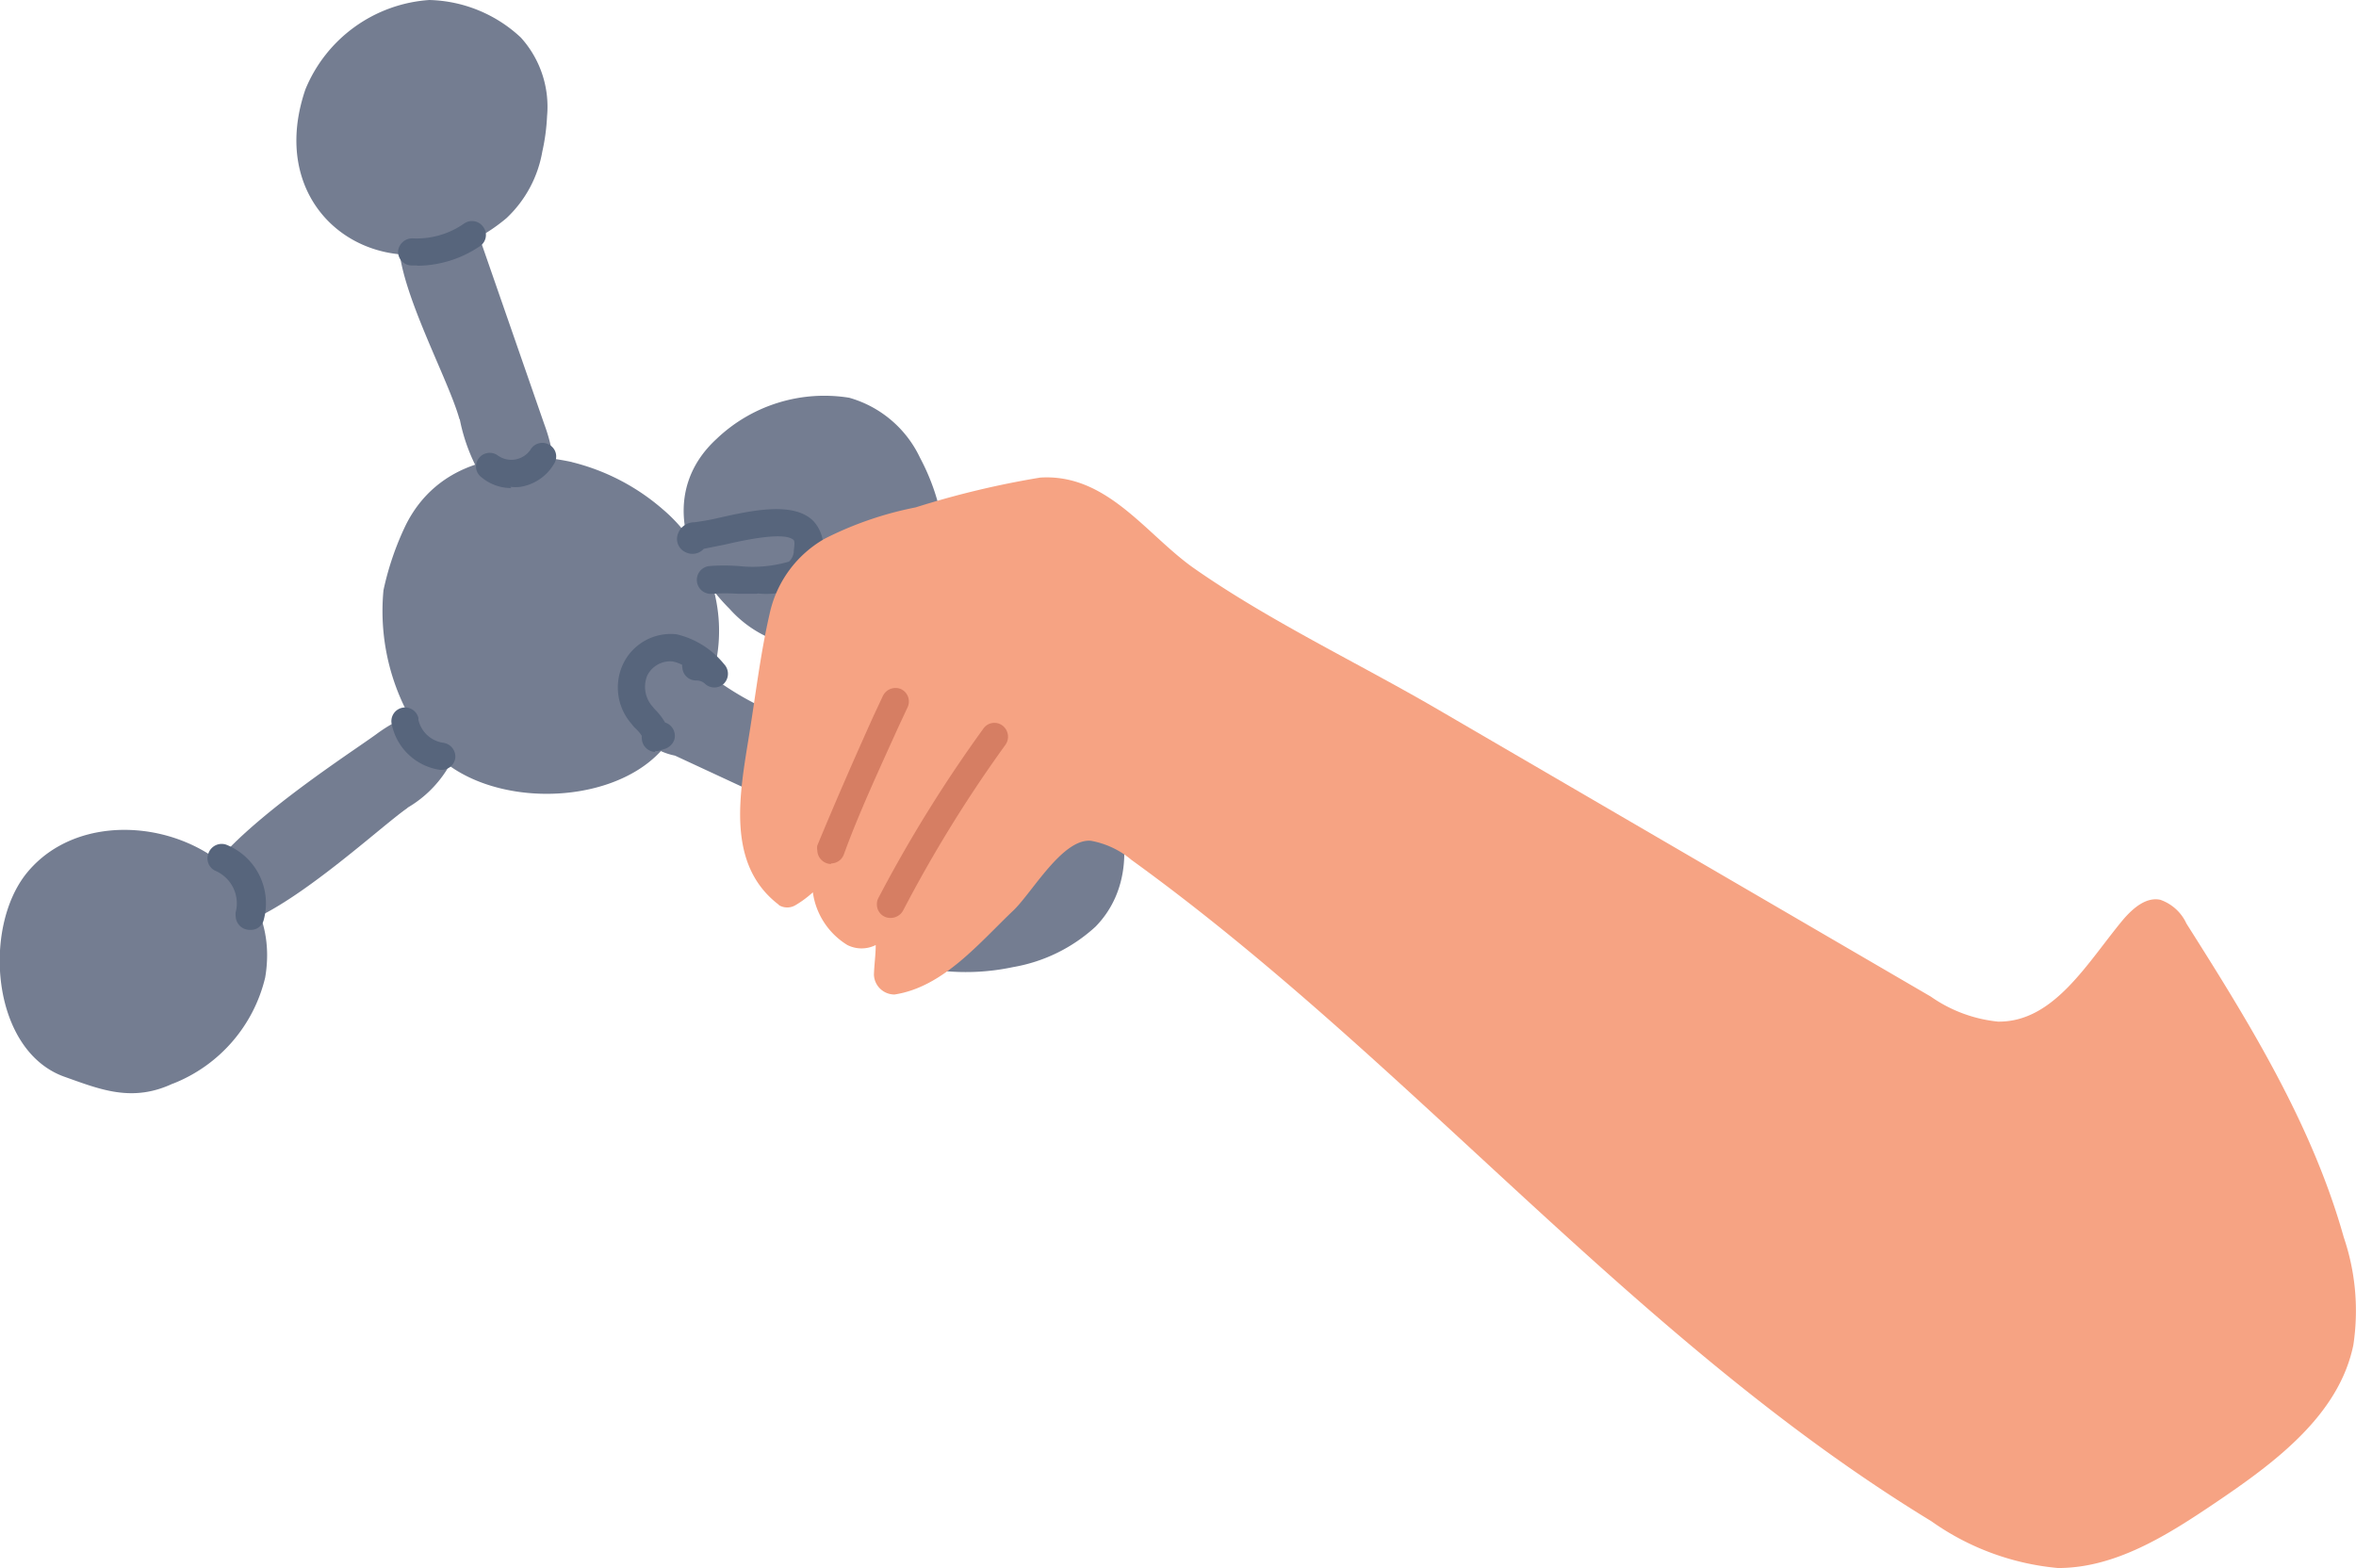
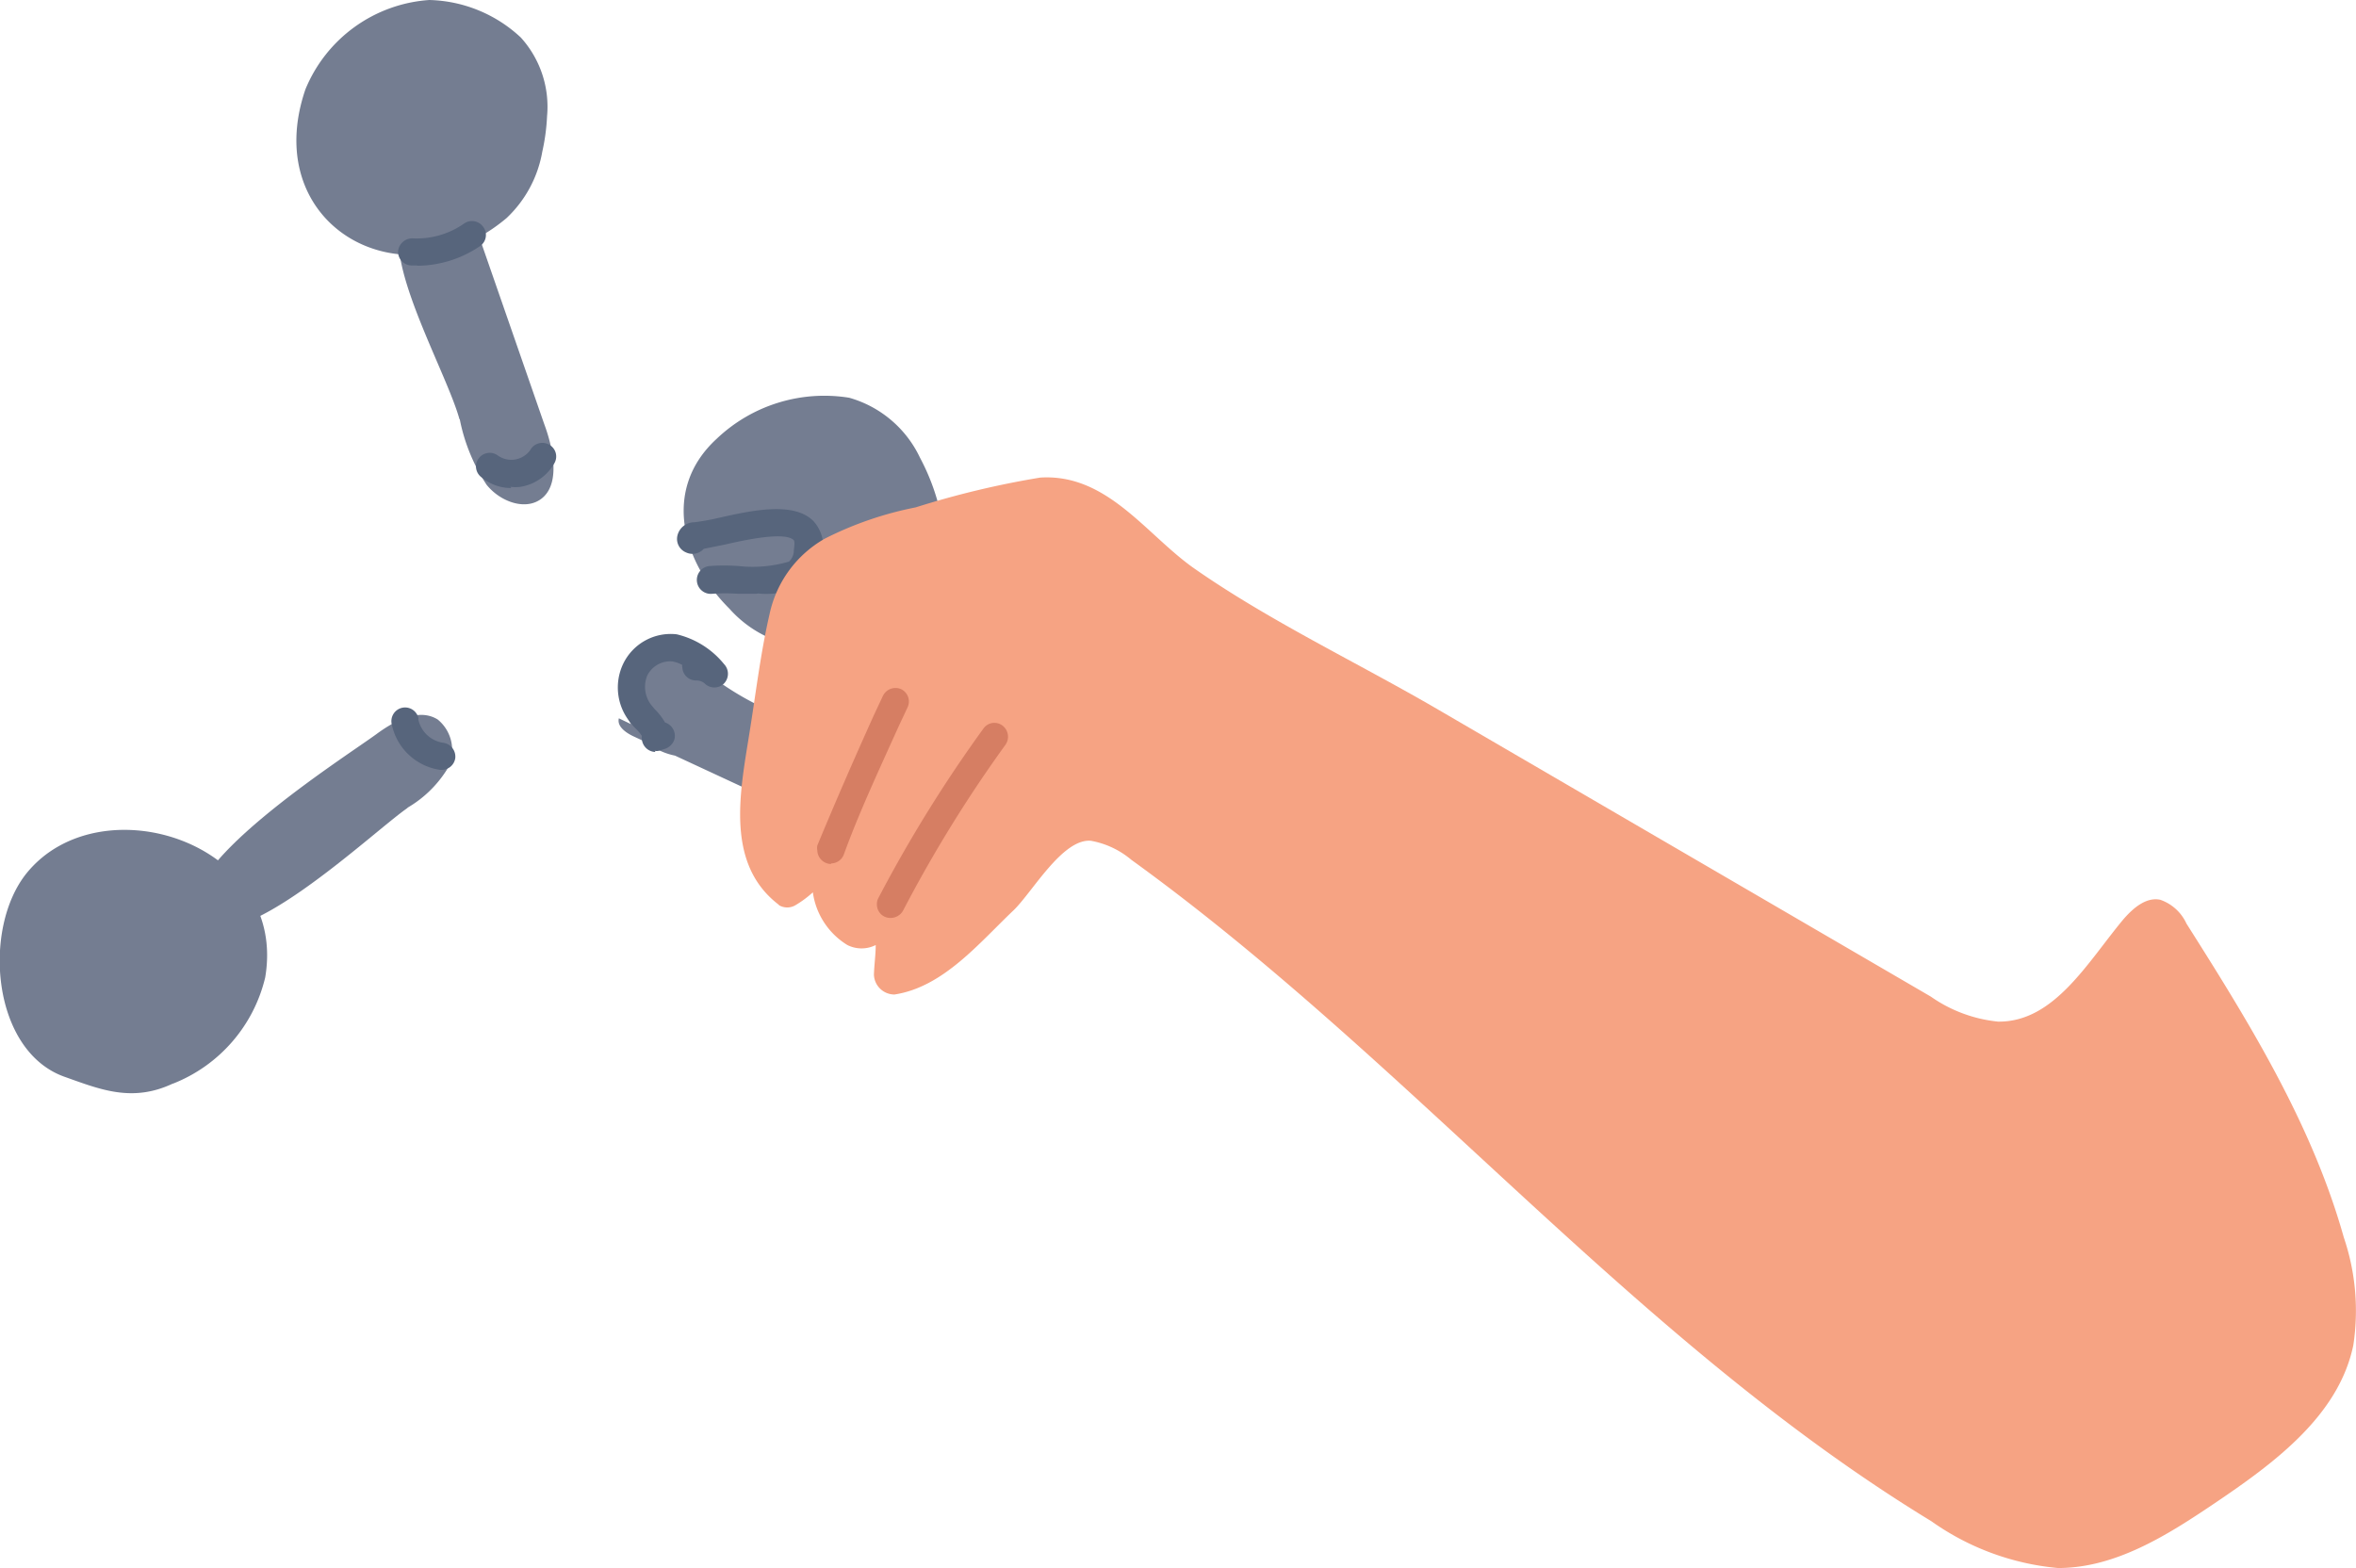
<svg xmlns="http://www.w3.org/2000/svg" viewBox="0 0 79.07 52.63">
  <defs>
    <style>
      .cls-1 {
        fill: #747d91;
      }

      .cls-2 {
        fill: #57657c;
      }

      .cls-3 {
        fill: #f6a383;
      }

      .cls-4 {
        fill: #d67e63;
      }
    </style>
  </defs>
  <g id="Layer_2" data-name="Layer 2">
    <g id="Layer_1-2" data-name="Layer 1">
      <path id="Path_590465" data-name="Path 590465" class="cls-1" d="M5.81,36.37A5.1,5.1,0,0,0,8.9,32.81c.77-4.52-5.52-6.55-8-3.51-1.51,1.86-1.18,6,1.29,6.85,1.18.42,2.25.86,3.61.22" />
-       <path id="Path_590466" data-name="Path 590466" class="cls-1" d="M19.2,15.51c-2.23-.49-4.54,0-5.59,2.13a9.75,9.75,0,0,0-.74,2.17,7.37,7.37,0,0,0,1.71,5.46c1.8,1.86,5.86,1.82,7.59-.05A7.37,7.37,0,0,0,24,22.36a5.35,5.35,0,0,0-1.75-5.26,7.31,7.31,0,0,0-3.06-1.59" />
      <path id="Path_590467" data-name="Path 590467" class="cls-1" d="M17,7.32A4,4,0,0,0,18.2,5.09a6.81,6.81,0,0,0,.16-1.19,3.46,3.46,0,0,0-.88-2.64A4.66,4.66,0,0,0,14.41,0a4.85,4.85,0,0,0-4.16,3C8.69,7.56,13.49,10.28,17,7.32" />
      <path id="Path_590468" data-name="Path 590468" class="cls-1" d="M30.88,15.37a7.32,7.32,0,0,1,.75,2.18c.35,2-1,3.17-2.7,3.88a3.9,3.9,0,0,1-4.45-1c-1.58-1.57-2.28-4-.43-5.7a5.24,5.24,0,0,1,4.45-1.38,3.76,3.76,0,0,1,2.37,2" />
-       <path id="Path_590469" data-name="Path 590469" class="cls-1" d="M34,32.46a5.45,5.45,0,0,0,2.77-1.36c2.3-2.36.13-6.91-2.83-7.5-2-.38-4.92.65-5.74,2.65-.91,2.2,1,6.09,3.47,6.34A7.6,7.6,0,0,0,34,32.46" />
      <path id="Path_590470" data-name="Path 590470" class="cls-1" d="M13.66,27.12A3.85,3.85,0,0,0,15,25.83a1.32,1.32,0,0,0-.31-1.68c-.64-.4-1.46.05-2.07.5-1.11.81-7.08,4.6-5.93,6.17s5.85-2.93,7-3.71" />
      <path id="Path_590471" data-name="Path 590471" class="cls-1" d="M15.43,14.07a6.13,6.13,0,0,0,.9,2.2c.49.61,1.41.91,1.93.39s.31-1.61,0-2.44L16.1,8c-.58-1.66-2.27-2.1-2.68-.33-.35,1.5,1.59,4.91,2,6.4" />
      <path id="Path_590472" data-name="Path 590472" class="cls-1" d="M20.77,24.11c-.07.27.23.48.48.6l5.9,2.74c1,.44,2.26.81,2.9,0a1.68,1.68,0,0,0-.56-2.24,7.34,7.34,0,0,0-2.4-.9,9.92,9.92,0,0,1-3.33-1.7,2.64,2.64,0,0,0-1.6-.78,1.56,1.56,0,0,0-1.23,1.84,1.05,1.05,0,0,0,.05.19,2.21,2.21,0,0,0,2.44,1.52Z" />
      <path id="Path_590473" data-name="Path 590473" class="cls-2" d="M22,25.24a.47.47,0,0,1-.46-.46.22.22,0,0,1,0-.08,1.27,1.27,0,0,0-.21-.25,1.07,1.07,0,0,1-.14-.16,1.85,1.85,0,0,1-.28-2,1.77,1.77,0,0,1,1.8-1,2.91,2.91,0,0,1,1.59,1,.47.47,0,0,1,0,.65.46.46,0,0,1-.65,0,.42.42,0,0,0-.28-.1.46.46,0,0,1-.47-.44.11.11,0,0,1,0-.08,1.06,1.06,0,0,0-.34-.12.86.86,0,0,0-.84.48,1,1,0,0,0,.15,1l.11.13a2.07,2.07,0,0,1,.34.44.47.47,0,0,1,.31.58.5.5,0,0,1-.3.3l-.22.07a.32.32,0,0,1-.14,0" />
      <path id="Path_590474" data-name="Path 590474" class="cls-2" d="M25.39,19.93h-.62a6.17,6.17,0,0,0-.86,0A.46.46,0,1,1,23.8,19a6.54,6.54,0,0,1,1,0,4.32,4.32,0,0,0,1.68-.15.52.52,0,0,0,.16-.32c0-.11.05-.32,0-.4-.3-.3-1.67,0-2.32.15l-.7.14a.51.51,0,0,1-.6.12.49.49,0,0,1-.29-.54.58.58,0,0,1,.57-.47,8,8,0,0,0,.83-.15c1.11-.25,2.5-.55,3.16.1a1.27,1.27,0,0,1,.29,1.22,1.38,1.38,0,0,1-.52.89,2.78,2.78,0,0,1-1.62.33" />
      <path id="Path_590475" data-name="Path 590475" class="cls-2" d="M17.16,16.38a1.54,1.54,0,0,1-1-.36.45.45,0,0,1-.09-.64.46.46,0,0,1,.64-.09l0,0a.78.78,0,0,0,1.09-.19v0a.46.46,0,0,1,.62-.18.45.45,0,0,1,.19.62,1.6,1.6,0,0,1-1.14.8,1.32,1.32,0,0,1-.34,0" />
      <path id="Path_590476" data-name="Path 590476" class="cls-2" d="M14,8.91H13.8a.46.46,0,0,1-.44-.48A.48.48,0,0,1,13.84,8a2.77,2.77,0,0,0,1.74-.5.46.46,0,0,1,.64.12.45.45,0,0,1-.11.64A3.78,3.78,0,0,1,14,8.92" />
-       <path id="Path_590477" data-name="Path 590477" class="cls-2" d="M8.37,31.21a.47.47,0,0,1-.46-.46.51.51,0,0,1,0-.13,1.19,1.19,0,0,0-.7-1.4A.46.46,0,0,1,7,28.63a.47.47,0,0,1,.59-.28,2.12,2.12,0,0,1,1.26,2.53.44.44,0,0,1-.44.33" />
      <path id="Path_590478" data-name="Path 590478" class="cls-2" d="M14.83,25.84h-.06a1.94,1.94,0,0,1-1.62-1.52.46.46,0,0,1,.33-.56.46.46,0,0,1,.56.33.13.13,0,0,1,0,.06,1,1,0,0,0,.83.78.47.47,0,0,1,.41.51.46.46,0,0,1-.47.4" />
      <path id="Path_590479" data-name="Path 590479" class="cls-2" d="M28.21,28a.45.45,0,0,1-.44-.36,2.24,2.24,0,0,1,.44-1.9,1.92,1.92,0,0,1,.75-.82.46.46,0,0,1,.47.79h0a1,1,0,0,0-.41.47.44.44,0,0,1-.08.11,1.35,1.35,0,0,0-.28,1.14.45.45,0,0,1-.34.55h-.1" />
      <path id="Path_590483" data-name="Path 590483" class="cls-3" d="M26.14,30.38a.54.54,0,0,0,.56,0,3.48,3.48,0,0,0,.58-.43,2.47,2.47,0,0,0,1.16,1.77,1.06,1.06,0,0,0,.95,0c0,.33-.05.66-.06,1a.69.69,0,0,0,.69.66c1.64-.25,2.84-1.73,4-2.83.63-.61,1.64-2.41,2.59-2.33a2.9,2.9,0,0,1,1.36.64C47.38,35.66,54.87,45,64.82,51.06a8.7,8.7,0,0,0,4.25,1.57c1.92,0,3.65-1.09,5.25-2.17,2-1.35,4.17-2.94,4.66-5.31a7.66,7.66,0,0,0-.32-3.62C77.59,37.72,75.47,34.3,73.38,31a1.51,1.51,0,0,0-.88-.8c-.48-.1-.92.29-1.24.66-1.2,1.44-2.32,3.45-4.2,3.43a4.75,4.75,0,0,1-2.26-.84L48.27,23.82c-2.71-1.58-5.72-3-8.26-4.79-1.58-1.14-2.88-3.14-5.1-3a30.11,30.11,0,0,0-4.18,1,11.72,11.72,0,0,0-3.05,1.05,3.83,3.83,0,0,0-1.85,2.52c-.31,1.34-.47,2.73-.69,4.08-.31,1.94-.79,4.33,1,5.69" />
      <path id="Path_590484" data-name="Path 590484" class="cls-4" d="M29.89,30.81a.45.45,0,0,1-.46-.46.41.41,0,0,1,.05-.21A46.17,46.17,0,0,1,33,24.46a.45.45,0,0,1,.64-.11.47.47,0,0,1,.11.64,44.84,44.84,0,0,0-3.44,5.57.48.48,0,0,1-.42.25" />
      <path id="Path_590485" data-name="Path 590485" class="cls-4" d="M27.89,29a.47.47,0,0,1-.46-.46.41.41,0,0,1,0-.16C28,27,28.67,25.46,29.33,24l.3-.64a.47.47,0,0,1,.61-.23.46.46,0,0,1,.22.61l-.3.64c-.65,1.44-1.34,2.92-1.84,4.3a.46.46,0,0,1-.43.3" />
    </g>
  </g>
</svg>